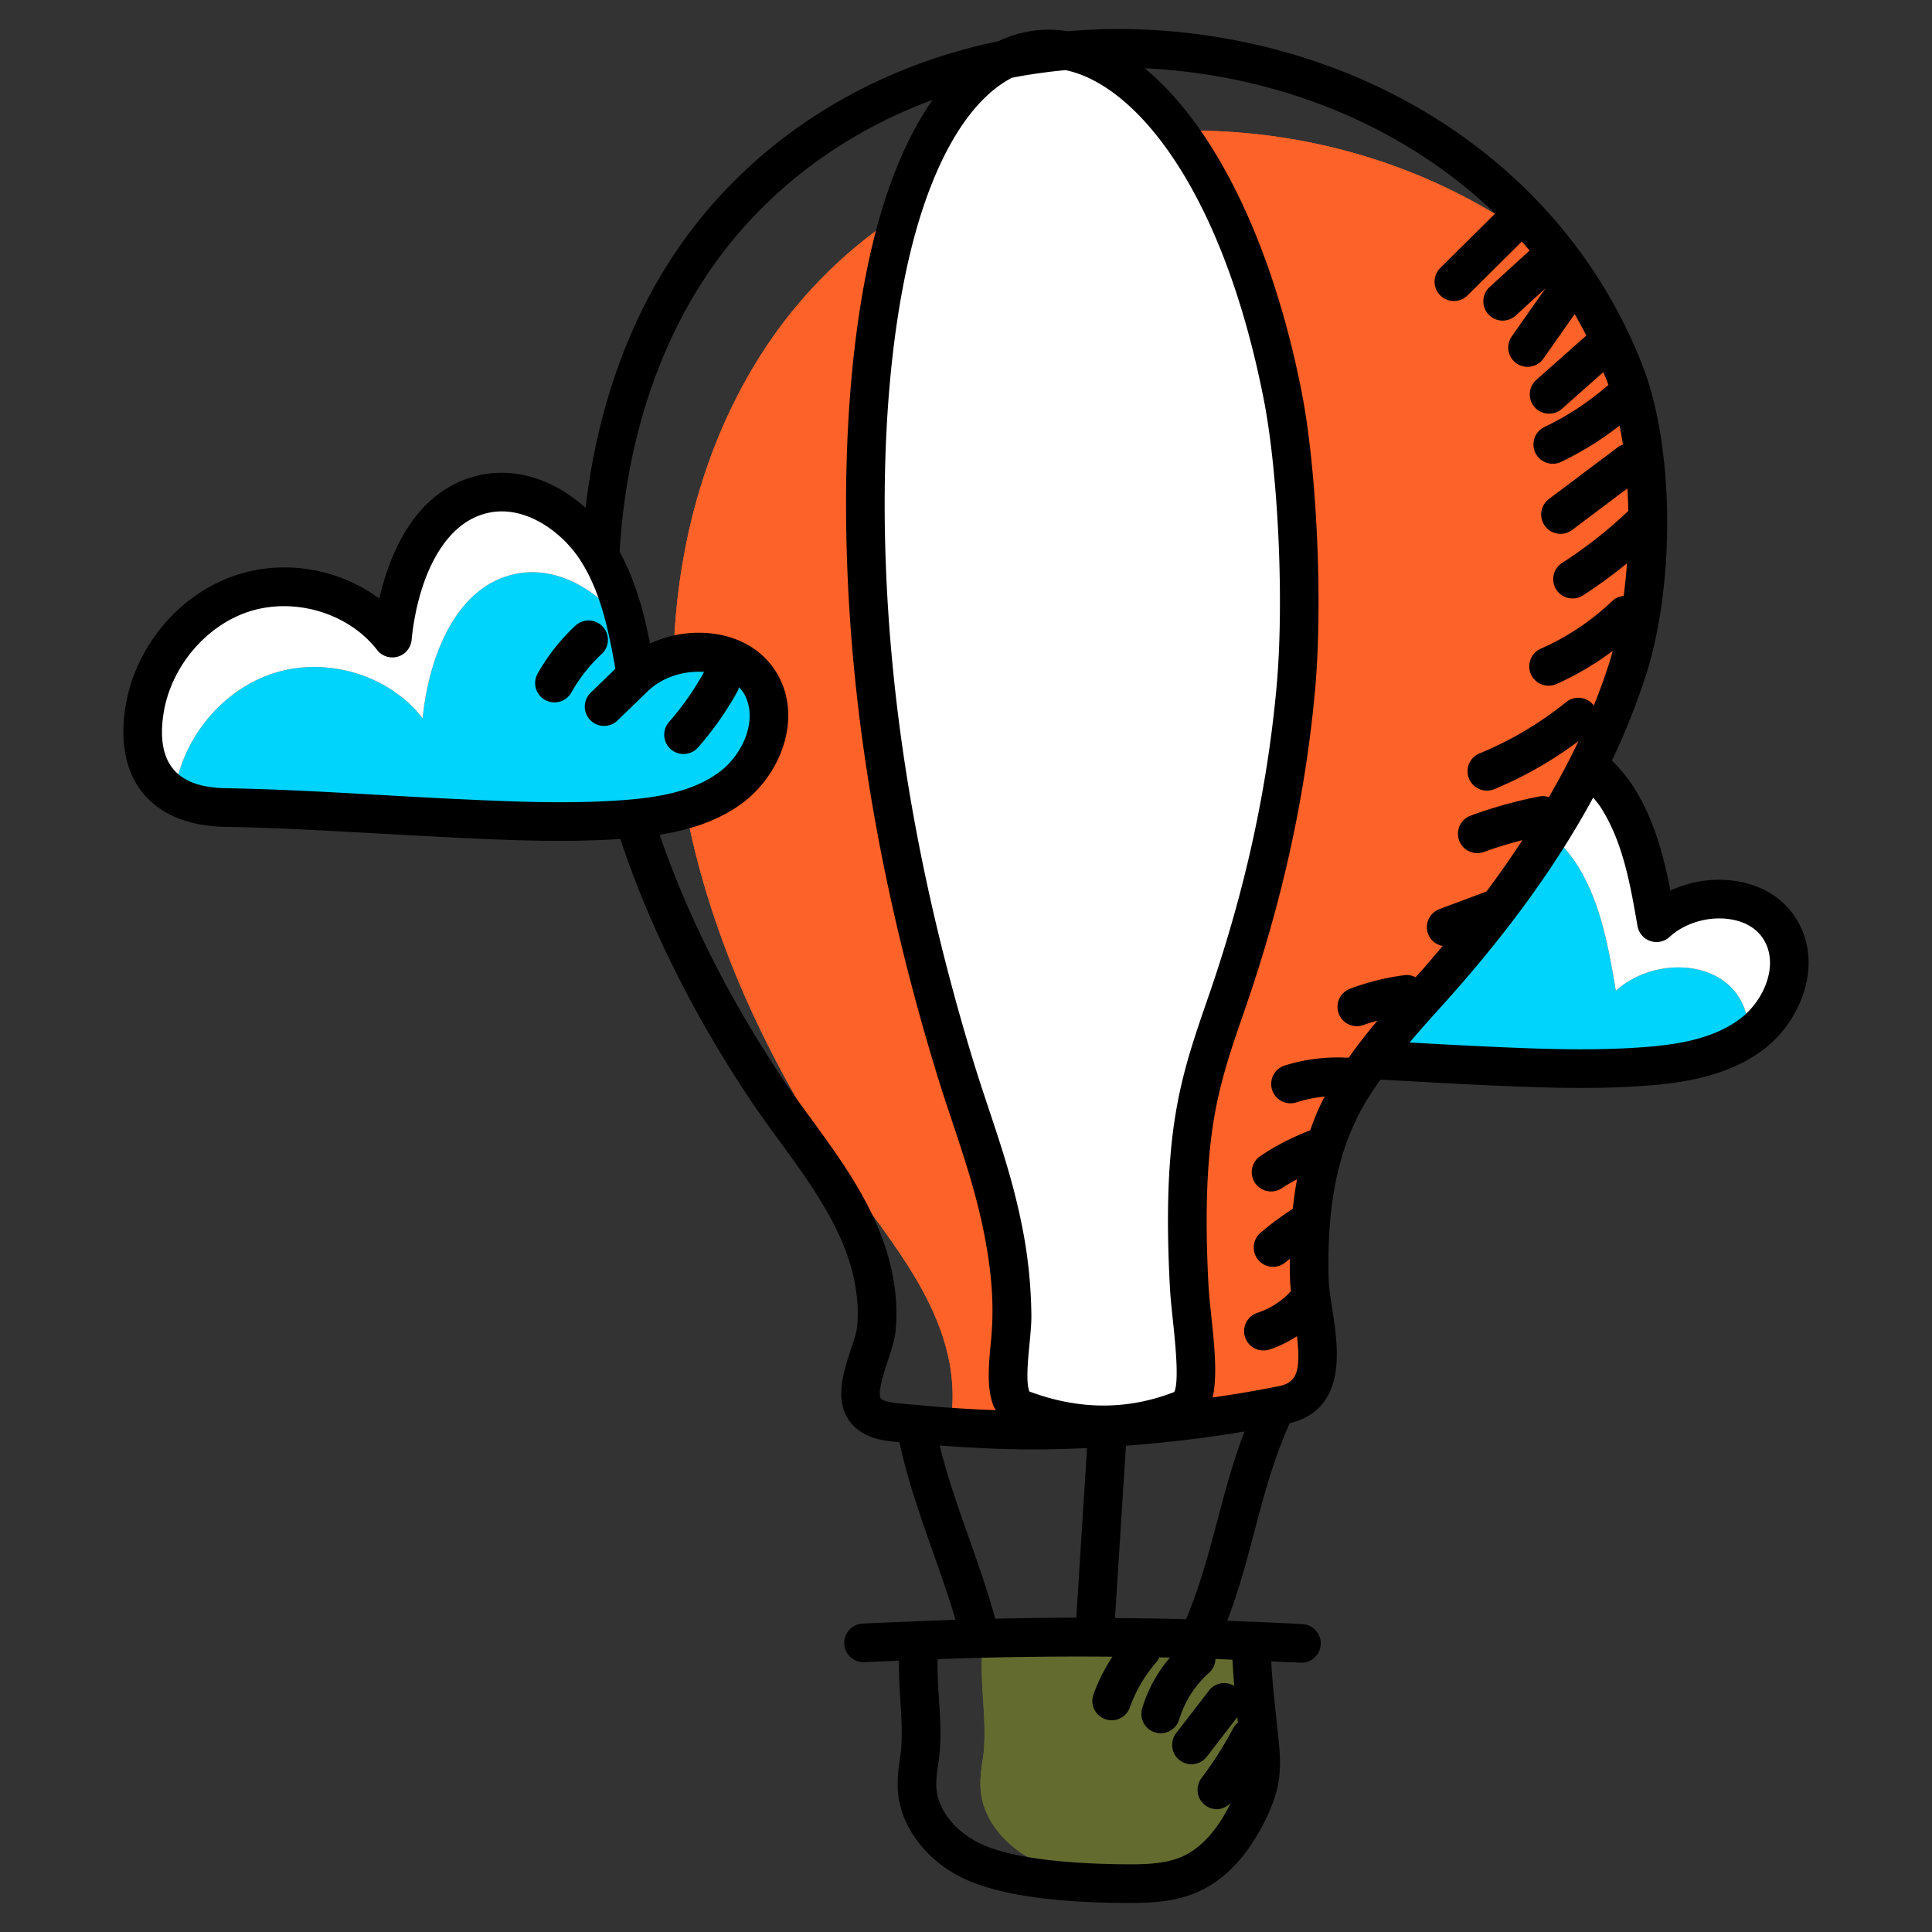
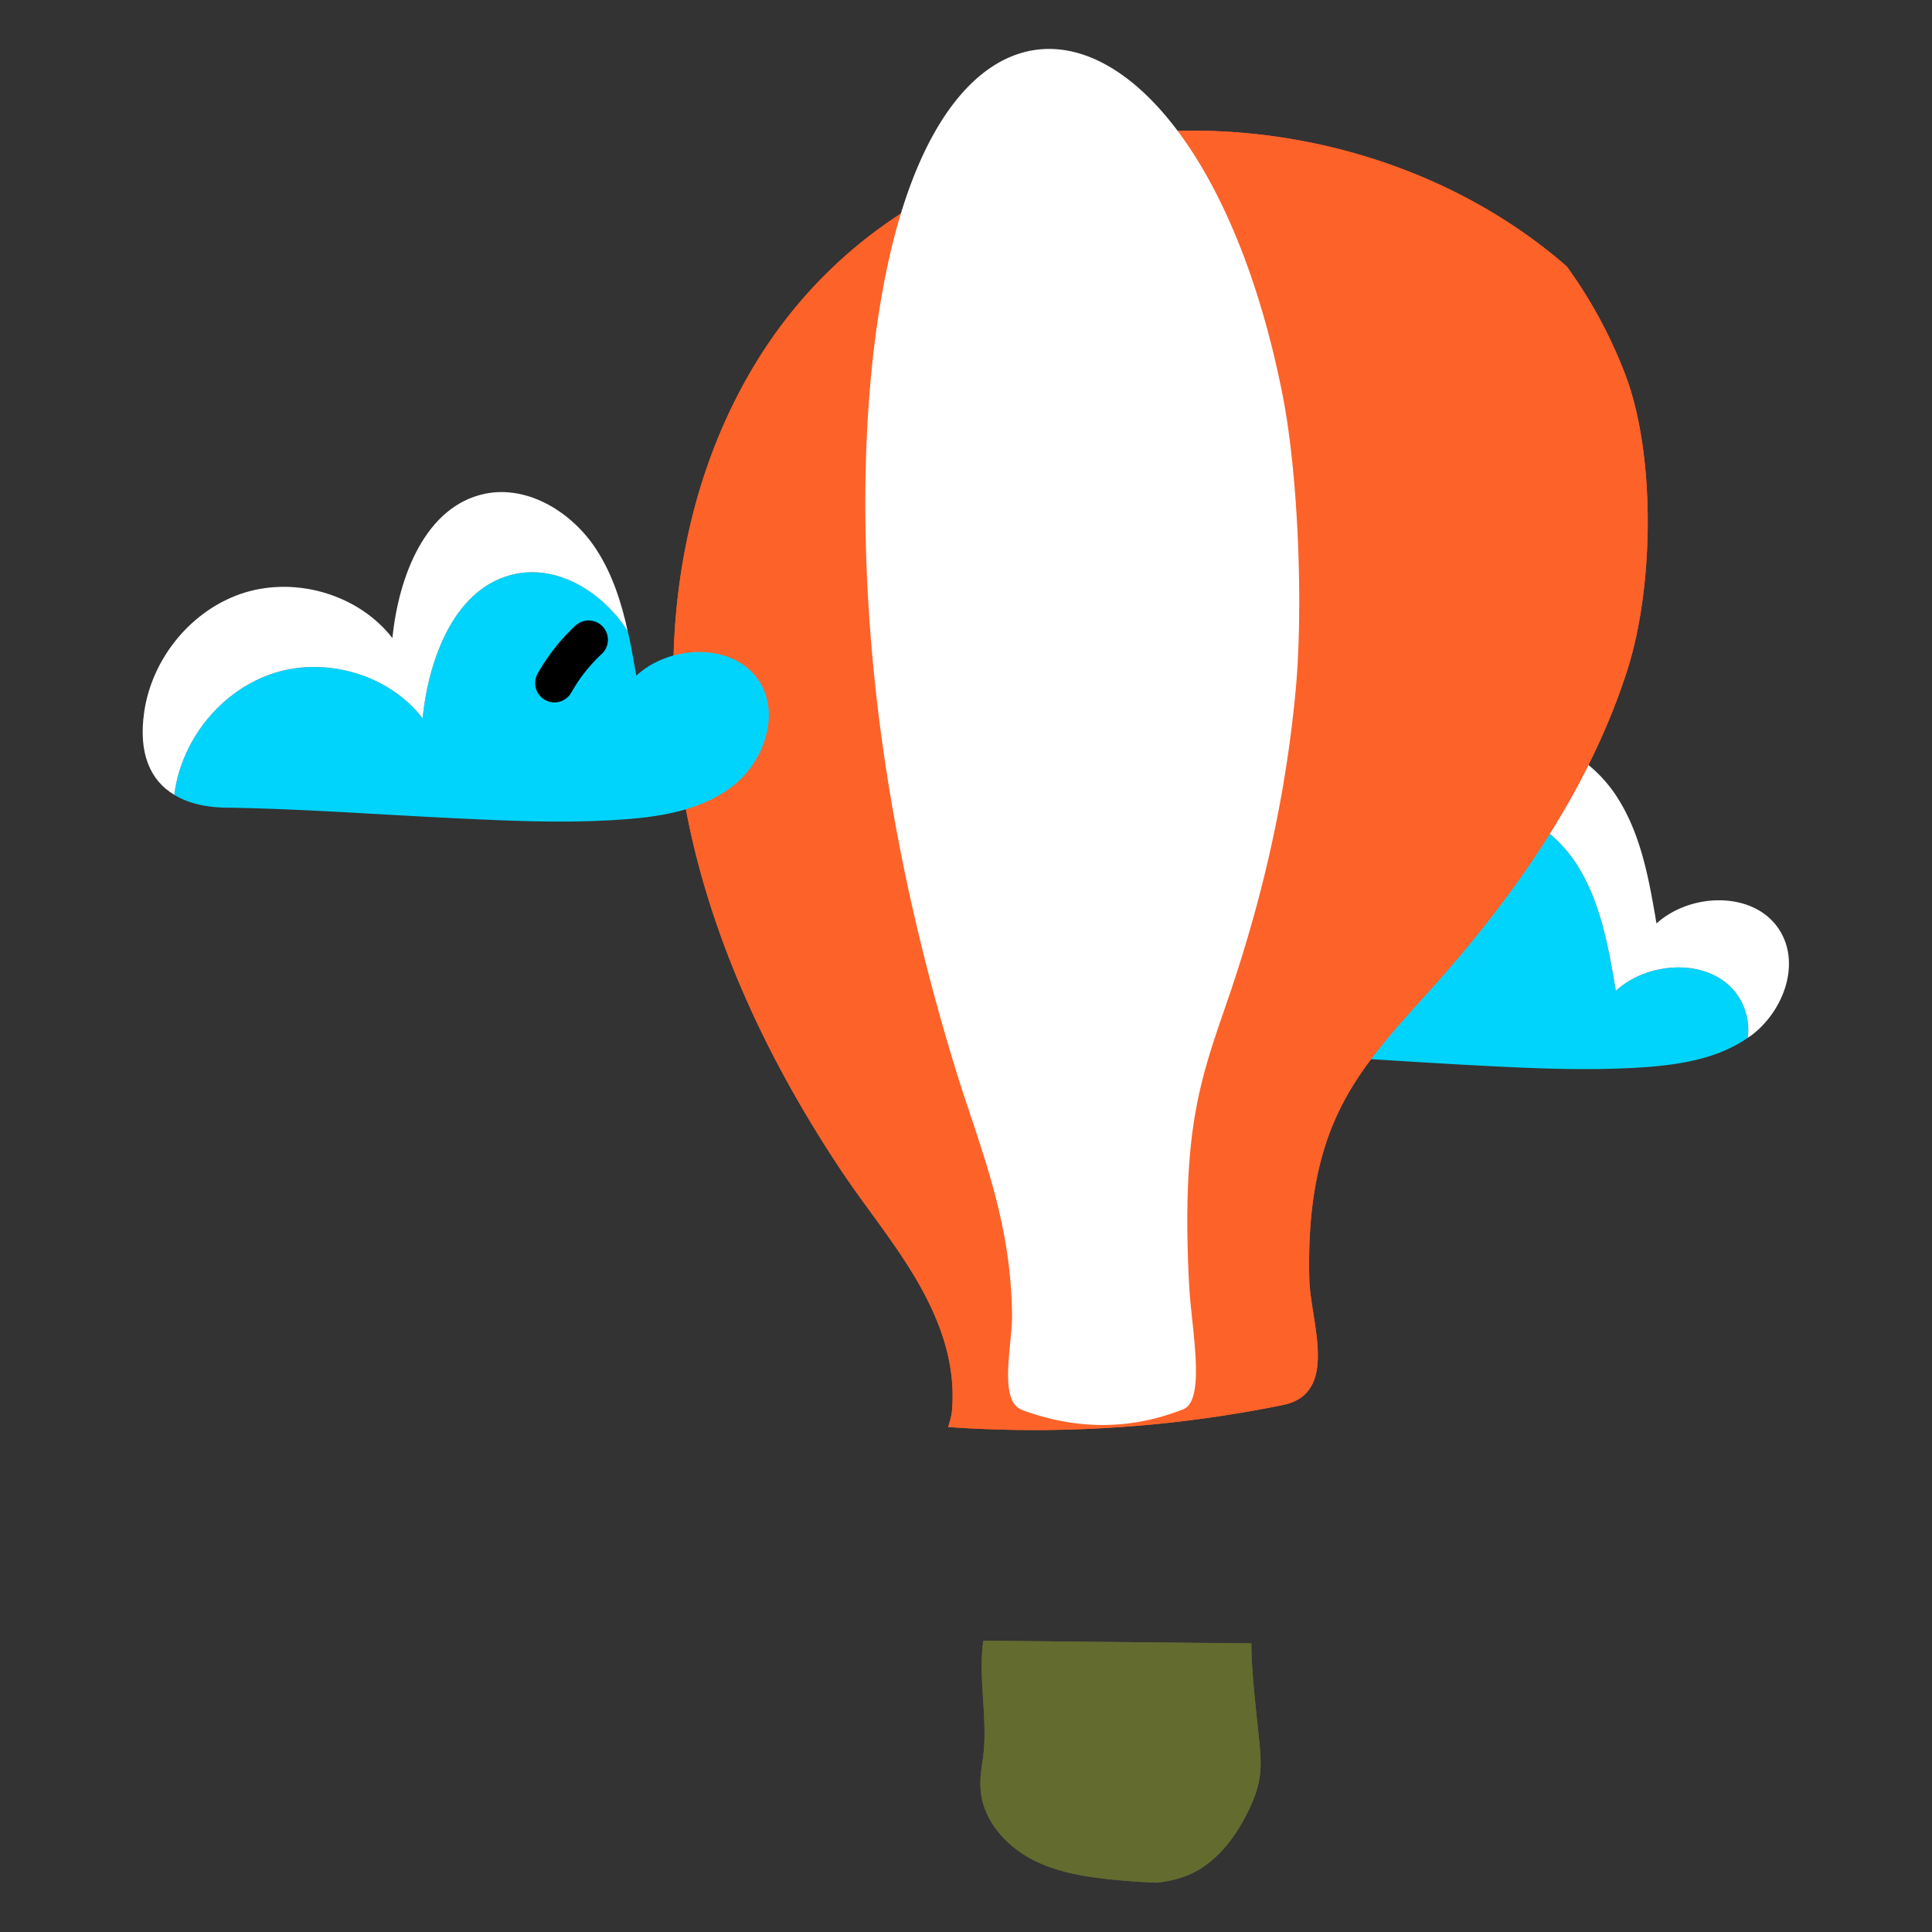
<svg xmlns="http://www.w3.org/2000/svg" id="SvgjsSvg1342" width="288" height="288" version="1.1">
  <rect width="100%" height="100%" fill="#333333" stroke="none" />
  <defs id="SvgjsDefs1343" />
  <g id="SvgjsG1344">
    <svg viewBox="0 0 100 100" width="288" height="288">
      <path fill="#636b2f" d="M65.183 92.085c-.099.6-.335 1.17-.6 1.712-.67 1.348-1.633 2.617-3.01 3.227a5.797 5.797 0 0 1-1.732.423 38.42 38.42 0 0 1-2.145-.148c-1.505-.147-3.05-.383-4.378-1.111-1.328-.728-2.44-2.027-2.558-3.532-.05-.532.03-1.073.109-1.594.294-1.978-.257-4.162.029-6.14l13.872.139c0 1.397.216 3.158.354 4.545.088.826.197 1.662.059 2.479z" class="colorf7ca49 svgShape" />
-       <path fill="#636b2f" d="M65.183 92.085c-.099.6-.335 1.17-.6 1.712-.67 1.348-1.633 2.617-3.01 3.227a5.797 5.797 0 0 1-1.732.423 38.42 38.42 0 0 1-2.145-.148c-1.505-.147-3.05-.383-4.378-1.111-1.328-.728-2.44-2.027-2.558-3.532-.05-.532.03-1.073.109-1.594.294-1.978-.257-4.162.029-6.14l13.872.139c0 1.397.216 3.158.354 4.545.088.826.197 1.662.059 2.479z" class="colorf7ca49 svgShape" />
+       <path fill="#636b2f" d="M65.183 92.085c-.099.6-.335 1.17-.6 1.712-.67 1.348-1.633 2.617-3.01 3.227a5.797 5.797 0 0 1-1.732.423 38.42 38.42 0 0 1-2.145-.148c-1.505-.147-3.05-.383-4.378-1.111-1.328-.728-2.44-2.027-2.558-3.532-.05-.532.03-1.073.109-1.594.294-1.978-.257-4.162.029-6.14l13.872.139c0 1.397.216 3.158.354 4.545.088.826.197 1.662.059 2.479" class="colorf7ca49 svgShape" />
      <path fill="#00d4fc" d="M90.462 53.717c-1.56 1.084-3.529 1.399-5.428 1.527-2.893.193-5.805.05-8.696-.102-3.964-.206-7.937-.53-11.902-.619-2.95-.063-4.665-1.676-4.176-4.95.04-.314.111-.618.201-.923.69-2.427 2.61-4.503 5.024-5.239 2.315-.707 4.969-.113 6.771 1.47.323.277.617.583.871.92a14.25 14.25 0 0 1 .604-2.89 4.515 4.515 0 0 1 2.16-1.092c2.246-.431 4.511 1.026 5.741 2.95 1.22 1.935 1.623 4.259 2.005 6.513 1.838-1.673 5.242-1.696 6.452.475.34.602.456 1.281.373 1.96z" class="color00d4fc svgShape" />
      <path fill="#ffffff" d="M90.69 53.56a3.083 3.083 0 0 1-.228.157 3.164 3.164 0 0 0-.373-1.96c-1.21-2.17-4.614-2.148-6.452-.475-.382-2.254-.784-4.578-2.005-6.513-1.23-1.924-3.495-3.381-5.74-2.95a4.515 4.515 0 0 0-2.16 1.092c.719-2.2 2.066-4.132 4.252-4.564 2.246-.432 4.521 1.016 5.741 2.95 1.23 1.934 1.632 4.248 2.015 6.503 1.828-1.663 5.242-1.686 6.451.484.975 1.737.079 4.064-1.501 5.276z" class="colorfff svgShape" />
      <path fill="#fd6229" d="M84.25 34.62c-1.958 6.16-5.776 11.639-10.036 16.41-1.78 1.988-3.66 3.946-4.84 6.336-1.368 2.745-1.682 5.844-1.604 8.864.06 2.184 1.574 5.903-1.377 6.494a64.307 64.307 0 0 1-17.315 1.14c.098-.314.177-.61.197-.855.137-1.594-.168-3.138-.768-4.614-1.18-2.942-3.364-5.372-5.086-7.989-3.404-5.145-6.139-10.782-7.556-16.803-1.938-8.264-1.21-17.345 3.139-24.625C47.887 4.122 69.089 3.345 81.09 13.783a24.26 24.26 0 0 1 3.02 5.569c1.584 4.112 1.506 10.96.138 15.268z" class="colorfd6229 svgShape" />
      <path fill="#fd6229" d="M84.25 34.62c-1.958 6.16-5.776 11.639-10.036 16.41-1.78 1.988-3.66 3.946-4.84 6.336-1.368 2.745-1.682 5.844-1.604 8.864.06 2.184 1.574 5.903-1.377 6.494a64.307 64.307 0 0 1-17.315 1.14c.098-.314.177-.61.197-.855.137-1.594-.168-3.138-.768-4.614-1.18-2.942-3.364-5.372-5.086-7.989-3.404-5.145-6.139-10.782-7.556-16.803-1.938-8.264-1.21-17.345 3.139-24.625C47.887 4.122 69.089 3.345 81.09 13.783a24.26 24.26 0 0 1 3.02 5.569c1.584 4.112 1.506 10.96.138 15.268z" class="colorfd6229 svgShape" />
      <path fill="#ffffff" d="M61.847 57.742c-.451 2.682-.456 5.758-.298 8.78.113 2.173.89 5.944-.302 6.42-2.664 1.06-5.457 1.086-8.244.075-.229-.082-.479-.199-.649-.62-.414-1.027.037-3.12.03-4.296a23.765 23.765 0 0 0-.502-4.627c-.61-2.98-1.613-5.491-2.435-8.173-1.616-5.273-2.98-11.005-3.811-17.071-1.14-8.314-1.213-17.344.29-24.424C49.755-4.234 62.428.4 66.386 20.443c.822 4.169 1.072 10.995.682 15.232-.557 6.056-1.91 11.366-3.478 15.955-.653 1.91-1.35 3.781-1.743 6.112z" class="colorfff svgShape" />
      <path fill="#00d4fc" d="M39.584 38.29a4.935 4.935 0 0 1-1.672 2.41c-1.585 1.22-3.66 1.575-5.648 1.712-2.902.217-5.804.079-8.706-.059-3.955-.187-7.93-.492-11.895-.55-1.052-.02-1.948-.237-2.636-.66 0-.04 0-.088.01-.128.403-2.814 2.479-5.342 5.184-6.188 2.715-.846 5.923.108 7.654 2.351.315-3.168 1.712-6.857 4.831-7.477 2.243-.452 4.516.994 5.755 2.922.01.02.02.03.03.05.177.757.305 1.534.442 2.301.148-.137.315-.265.482-.383 1.89-1.289 4.85-1.161 5.972.826.492.876.512 1.909.197 2.873z" class="color00d4fc svgShape" />
      <path fill="#ffffff" d="M32.49 32.673c-.01-.02-.019-.03-.029-.05-1.24-1.928-3.512-3.374-5.755-2.922-3.119.62-4.516 4.31-4.83 7.477-1.732-2.243-4.94-3.197-7.655-2.351-2.705.846-4.781 3.374-5.184 6.188-.01.04-.01.089-.01.128-1.26-.748-1.87-2.164-1.565-4.28.404-2.813 2.48-5.342 5.195-6.188 2.706-.836 5.913.109 7.654 2.352.315-3.168 1.702-6.848 4.82-7.477 2.244-.443 4.526 1.003 5.756 2.922.817 1.269 1.279 2.715 1.604 4.2z" class="colorfff svgShape" />
-       <path d="M93.066 47.71c-.641-1.133-1.775-1.88-3.192-2.104a5.946 5.946 0 0 0-3.415.491c-.351-1.814-.85-3.717-1.915-5.376a7.966 7.966 0 0 0-1.113-1.352 35.437 35.437 0 0 0 1.77-4.446c1.515-4.764 1.446-11.761-.157-15.93-3.743-9.74-13.134-16.398-24.507-17.38a31.266 31.266 0 0 0-5.277.003 6.353 6.353 0 0 0-.914-.082H54.3c-.92 0-1.794.21-2.623.598-7.36 1.524-13.671 5.77-17.436 12.063-2.128 3.557-3.417 7.698-3.932 12.09-1.417-1.273-3.332-2.116-5.37-1.713-3.391.678-4.759 4.032-5.306 6.41-2.03-1.509-4.788-2.03-7.276-1.257-3.056.951-5.42 3.764-5.885 6.998-.547 3.806 1.546 6.013 5.17 6.074 3.36.058 6.072.256 11.872.557 2.993.14 5.705.262 8.592.07 1.462 4.395 3.648 8.84 6.57 13.268 1.728 2.62 3.87 4.994 5.002 7.81.573 1.425.805 2.82.69 4.15-.024.27-.173.724-.318 1.165-.414 1.257-.928 2.821.072 3.922.65.716 1.62.824 2.142.882.097.01.194.013.29.024.676 3.179 2.058 6.293 2.902 9.192-.164.005-4.286.17-4.814.2a1 1 0 0 0-.943 1.053.996.996 0 0 0 1.055.943c.59-.033 1.186-.046 1.778-.074-.034 1.735.282 3.483.065 4.952-.08.55-.173 1.173-.12 1.823.137 1.716 1.317 3.375 3.078 4.332 2.277 1.237 6.217 1.43 8.983 1.43 1.078 0 2.301-.06 3.44-.56 1.412-.62 2.589-1.861 3.497-3.691.233-.47.56-1.189.696-1.993.149-.878.06-1.715-.026-2.525-.148-1.38-.291-2.653-.347-3.733.492.025.988.037 1.48.065a1 1 0 1 0 .116-1.996c-1.287-.075-2.581-.12-3.874-.17 1.347-3.528 1.719-6.861 3.237-10.23 3.003-.729 2.509-3.933 2.206-5.865-.093-.59-.18-1.148-.192-1.593-.094-3.486.381-6.154 1.496-8.397.332-.67.745-1.305 1.185-1.927 2.402.126 7.229.43 10.363.43 1.108 0 2.22-.03 3.33-.111 1.903-.138 4.326-.48 6.185-1.917 1.866-1.44 3.025-4.293 1.735-6.573zm-32.205 9.867c-.406 2.414-.505 5.272-.31 8.996.027.524.09 1.14.159 1.78.117 1.112.332 3.152.07 3.697-2.408.935-4.91.942-7.498-.026-.188-.467-.077-1.615.004-2.454.052-.535.1-1.04.098-1.474a24.788 24.788 0 0 0-.522-4.822c-.623-3.048-1.62-5.535-2.458-8.267-1.751-5.712-3.022-11.402-3.777-16.913-1.205-8.795-1.104-17.572.277-24.08 1.108-5.222 3.085-8.758 5.478-9.99a27.882 27.882 0 0 1 2.77-.394c3.604.74 8.106 6.134 10.253 17.007.768 3.893 1.067 10.598.667 14.947-.482 5.243-1.604 10.386-3.429 15.723-.753 2.183-1.397 3.983-1.782 6.27zM23.608 41.356c-3.948-.184-7.952-.49-11.931-.559-2.548-.043-3.58-1.306-3.224-3.79.351-2.448 2.202-4.657 4.5-5.372 2.341-.727 5.102.115 6.565 2.006a1 1 0 0 0 1.786-.515c.282-2.854 1.487-6.085 4.028-6.593 1.9-.38 3.778 1.02 4.716 2.48 1.05 1.638 1.458 3.633 1.803 5.602l-1.286 1.248a1 1 0 0 0 1.393 1.435l1.621-1.572c.009-.007.019-.011.027-.018.723-.666 1.808-1.004 2.838-.927l-.006.008a14.687 14.687 0 0 1-1.81 2.58 1 1 0 0 0 1.504 1.319 16.686 16.686 0 0 0 2.057-2.933c.033-.06.04-.124.059-.186.093.104.19.205.264.338.746 1.318-.05 3.105-1.215 4.005-1.43 1.104-3.385 1.381-5.109 1.506-2.835.205-5.756.07-8.58-.062zm21.996 31.038c-.217-.238.164-1.396.347-1.953.188-.573.367-1.115.41-1.616.143-1.645-.135-3.35-.827-5.07-1.24-3.088-3.461-5.548-5.189-8.165-2.732-4.142-4.795-8.29-6.201-12.384 1.486-.237 3.068-.702 4.375-1.711 1.865-1.44 3.024-4.293 1.735-6.573-.641-1.133-1.775-1.88-3.193-2.103a5.944 5.944 0 0 0-3.415.491c-.308-1.593-.754-3.245-1.574-4.751.287-4.874 1.576-9.475 3.887-13.337 2.804-4.688 7.152-8.15 12.314-10.053-1.431 2.036-2.571 4.876-3.326 8.43-1.427 6.725-1.537 15.752-.302 24.767.77 5.617 2.064 11.413 3.846 17.227.821 2.68 1.818 5.18 2.412 8.081.532 2.608.524 4.33.393 5.703-.118 1.216-.24 2.474.13 3.394.035.086.08.144.12.218a63.888 63.888 0 0 1-3.922-.253c-.044-.011-.09-.007-.135-.012-.334-.032-.67-.055-1.003-.092-.24-.026-.74-.082-.882-.238zm3.033 2.424c3.354.25 5.208.237 7.628.135l-.556 8.778c-1.4 0-2.798.025-4.195.054-.822-3.016-2.162-6.037-2.877-8.967zm15.248 12.447a.988.988 0 0 0-1.302.23l-1.708 2.215a1 1 0 0 0 1.584 1.221l1.585-2.056.03.285a.996.996 0 0 0-.249.304 19.352 19.352 0 0 1-1.639 2.577 1 1 0 0 0 .798 1.601c.27 0 .528-.126.722-.335-.009.018-.012.031-.021.049-.695 1.397-1.539 2.322-2.51 2.748-.844.37-1.892.396-2.808.392-2.153-.012-5.969-.162-7.856-1.188-.92-.5-1.939-1.48-2.04-2.734-.034-.423.034-.883.106-1.37.27-1.83-.101-3.6-.044-5.328 3.01-.11 6.027-.153 9.046-.126a9.204 9.204 0 0 0-.97 1.925 1 1 0 1 0 1.882.674 7.22 7.22 0 0 1 1.375-2.327c.062-.07.097-.154.136-.234.185.004.37.004.554.008a7.216 7.216 0 0 0-1.439 2.638 1 1 0 0 0 1.917.57 5.293 5.293 0 0 1 1.546-2.42.991.991 0 0 0 .332-.716c.295.01.588.027.882.039.02.443.052.898.091 1.358zm-6.173-3.512.566-8.924c2.052-.15 4.099-.393 6.135-.735-1.271 3.34-1.653 6.446-3.023 9.715-1.225-.034-2.452-.045-3.678-.056zm8.487-12.006c-1.14.231-2.286.42-3.434.588.365-1.592-.128-4.167-.217-5.866-.185-3.526-.09-6.326.286-8.56.362-2.154.98-3.863 1.702-5.955 1.876-5.49 3.03-10.784 3.527-16.187.415-4.507.103-11.468-.697-15.517-1.534-7.774-4.543-13.774-8.115-16.716.37.018.741.04 1.114.072 6.711.58 12.67 3.268 17.025 7.447l-2.84 2.817a1 1 0 1 0 1.409 1.42l2.813-2.791c.136.154.268.312.4.469l-2.069 1.888a1 1 0 1 0 1.349 1.477l1.541-1.407-1.746 2.49a1 1 0 0 0 1.637 1.149l1.62-2.31c.213.363.41.737.604 1.112l-2.59 2.297a1 1 0 1 0 1.328 1.496l2.14-1.898c.06.15.132.295.191.447.028.074.052.155.08.23-.027.02-.058.025-.082.047a14.513 14.513 0 0 1-3.234 2.116 1 1 0 1 0 .862 1.805 16.55 16.55 0 0 0 3.026-1.879c.064.32.121.648.172.983-.071.031-.146.052-.21.1l-3.62 2.72a1 1 0 1 0 1.202 1.6l2.86-2.15c.024.385.04.773.048 1.165a22.913 22.913 0 0 1-3.424 2.688 1 1 0 1 0 1.076 1.686 24.767 24.767 0 0 0 2.278-1.663c-.04.57-.096 1.135-.17 1.689a.977.977 0 0 0-.584.254 12.869 12.869 0 0 1-3.686 2.468 1 1 0 1 0 .81 1.828 14.856 14.856 0 0 0 2.896-1.712c-.059.215-.118.429-.183.634a32.338 32.338 0 0 1-.8 2.208c-.009-.012-.01-.026-.02-.038a1 1 0 0 0-1.406-.15 18.15 18.15 0 0 1-4.488 2.659 1 1 0 0 0 .762 1.85 20.123 20.123 0 0 0 4.36-2.487 39.04 39.04 0 0 1-1.532 2.902.958.958 0 0 0-.488-.039 23.12 23.12 0 0 0-3.564.996 1 1 0 0 0 .692 1.877 21.04 21.04 0 0 1 1.989-.61c-.58.882-1.19 1.767-1.86 2.659l-2.434.91a1 1 0 0 0-.585 1.286c.127.34.422.56.754.622-.396.467-.787.934-1.207 1.405l-.196.217a.967.967 0 0 0-.566-.112c-.965.126-1.916.363-2.827.705a1 1 0 0 0 .703 1.873c.234-.088.477-.152.717-.223a27.407 27.407 0 0 0-1.493 1.923 9.143 9.143 0 0 0-3.312.402 1 1 0 0 0 .609 1.906 7.134 7.134 0 0 1 1.468-.302c-.029.056-.065.105-.093.161-.25.504-.466 1.036-.66 1.585-.903.352-1.772.787-2.573 1.33a1 1 0 1 0 1.121 1.656c.247-.167.511-.307.77-.454a20.744 20.744 0 0 0-.221 1.533c-.582.378-1.146.79-1.672 1.243a1 1 0 1 0 1.305 1.516c.07-.061.148-.116.22-.175-.01 1.242.014 1.28.053 1.677a4.022 4.022 0 0 1-1.728 1.118 1 1 0 0 0 .606 1.906c.507-.16.986-.402 1.434-.692.212 1.843-.029 2.402-.933 2.586zM90.109 52.7c-1.43 1.103-3.384 1.38-5.108 1.506-2.838.205-5.744.07-8.58-.063-1.153-.053-2.307-.12-3.462-.184.82-.959 1.445-1.639 2-2.26 3.165-3.545 5.648-6.992 7.504-10.416.14.171.284.342.398.518 1.143 1.783 1.525 3.991 1.895 6.128a.999.999 0 0 0 1.662.566c.795-.73 2.029-1.09 3.144-.913.568.088 1.334.355 1.763 1.113.746 1.318-.05 3.104-1.216 4.005z" />
      <path d="M31.199 32.434a1.002 1.002 0 0 0-1.413-.052 10.268 10.268 0 0 0-1.958 2.483 1 1 0 0 0 1.743.982c.419-.744.95-1.417 1.576-2a1 1 0 0 0 .052-1.413z" />
    </svg>
  </g>
</svg>